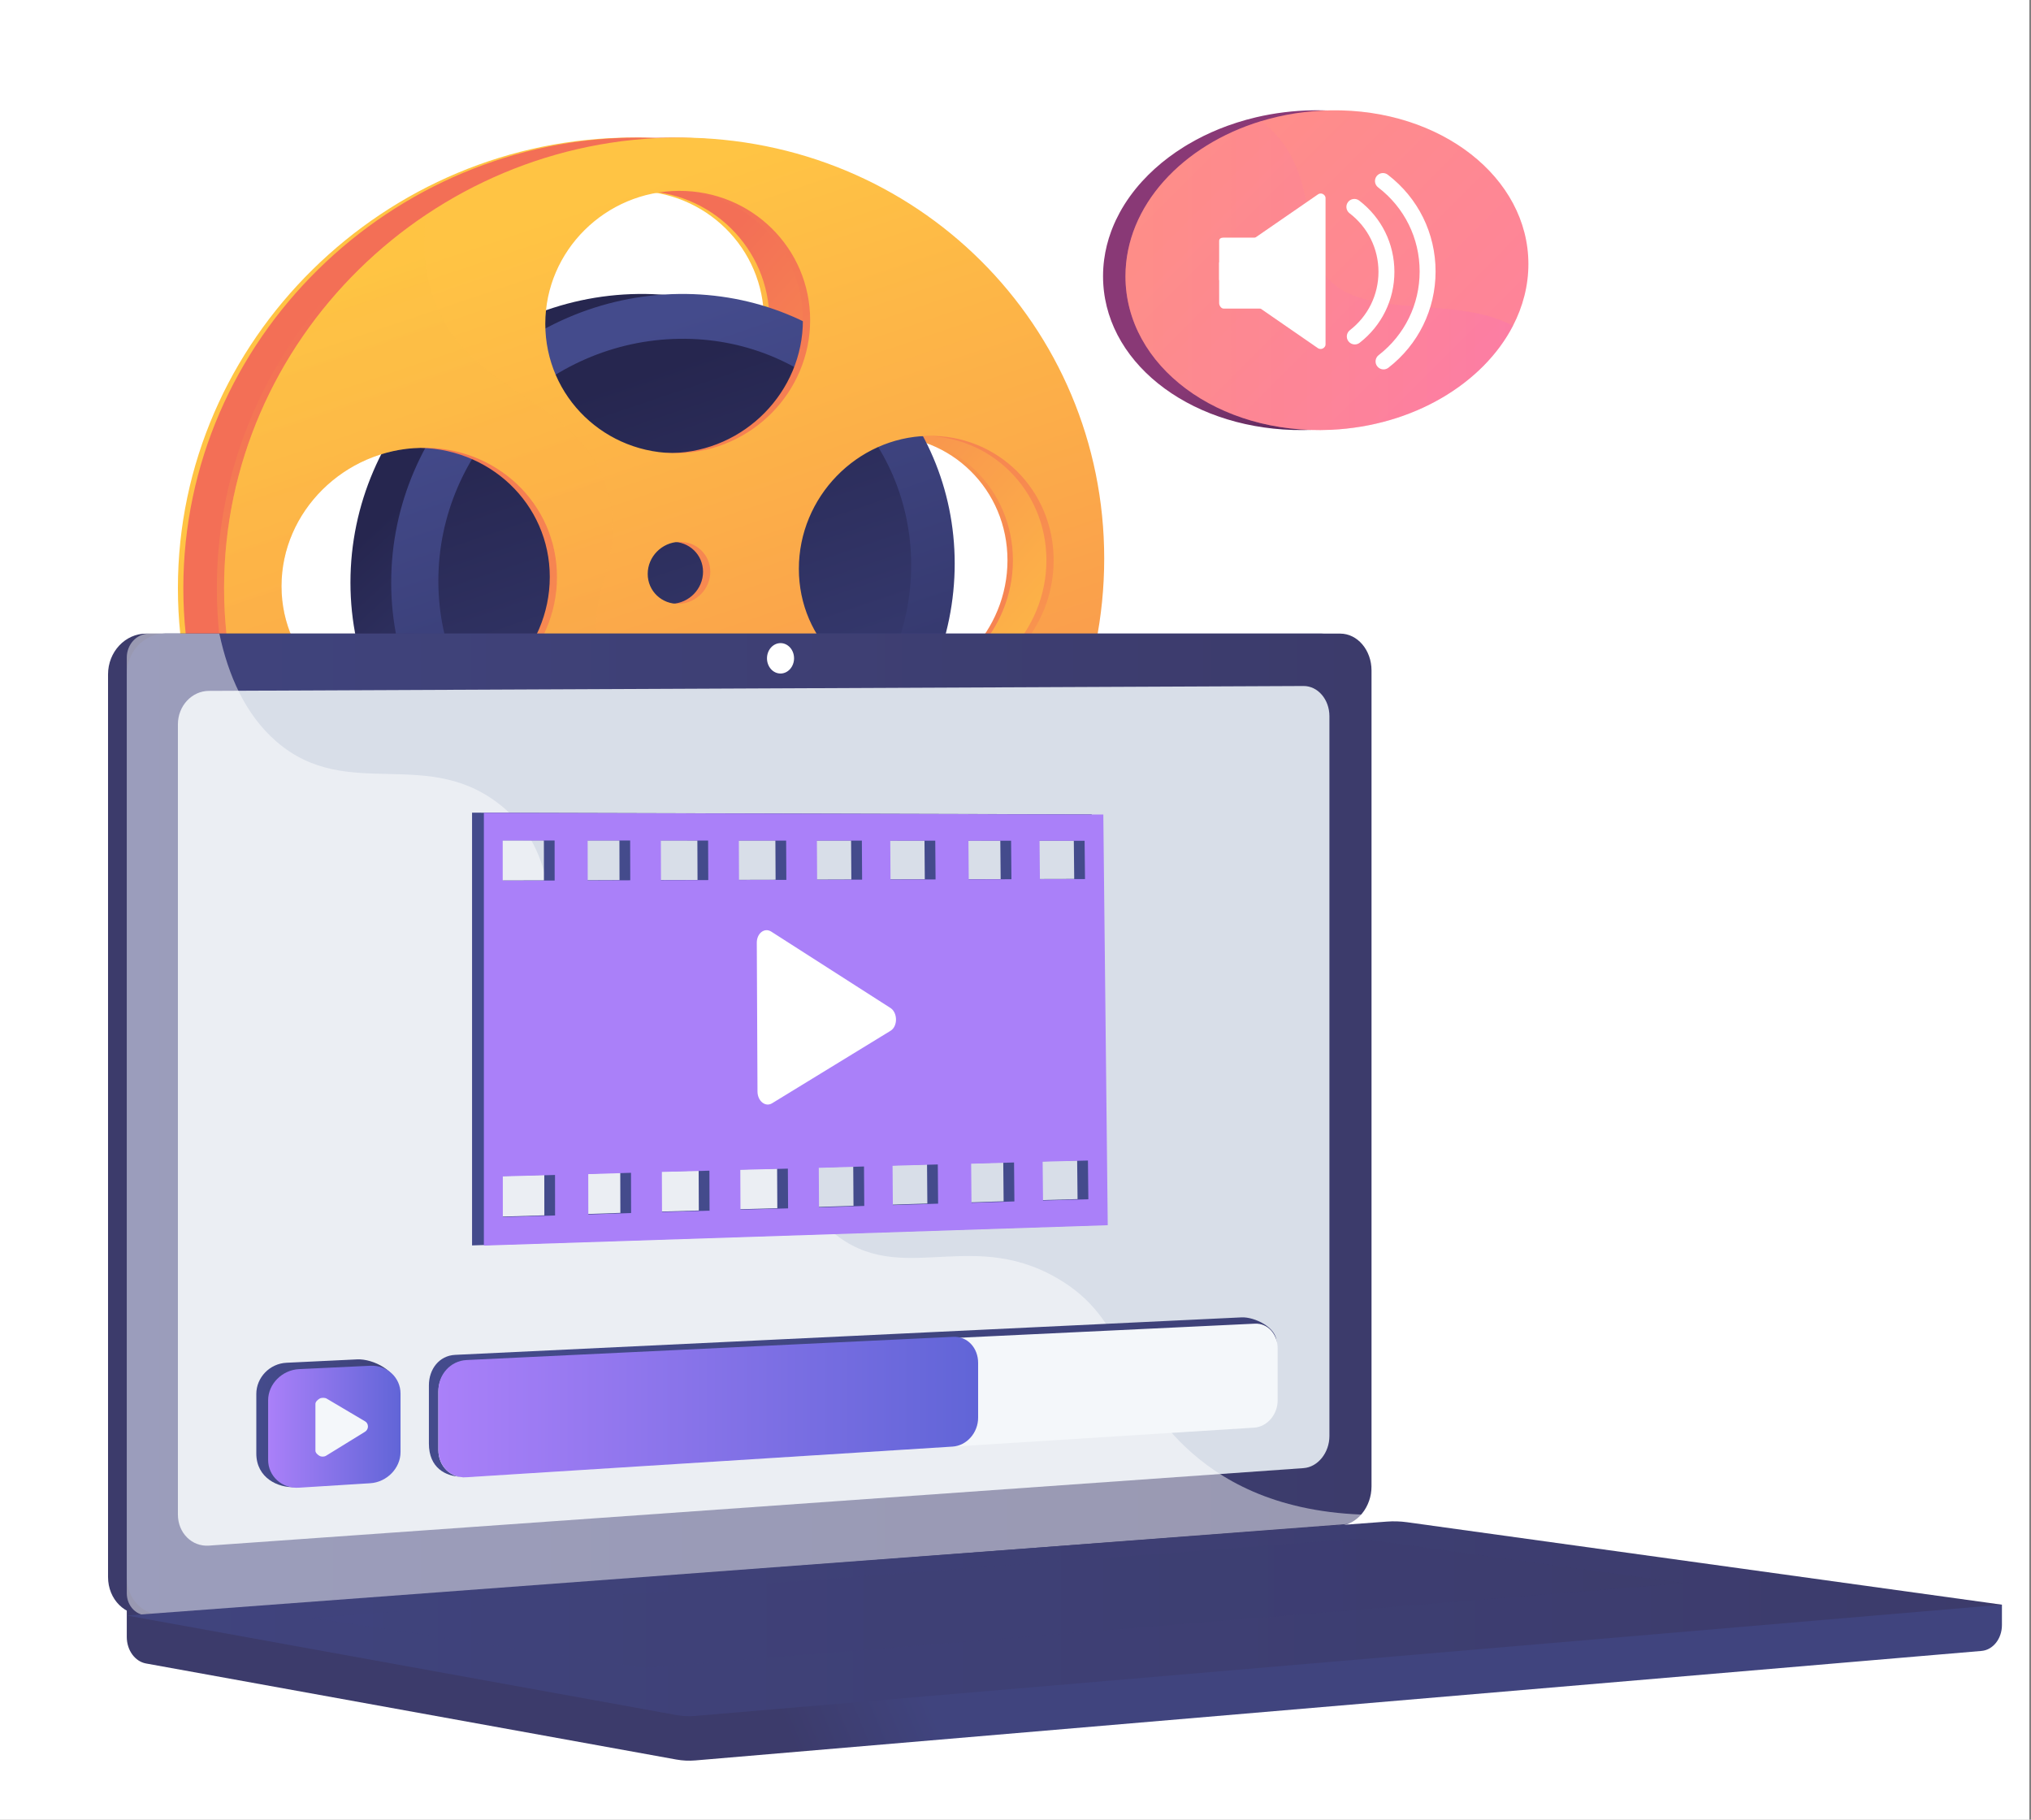
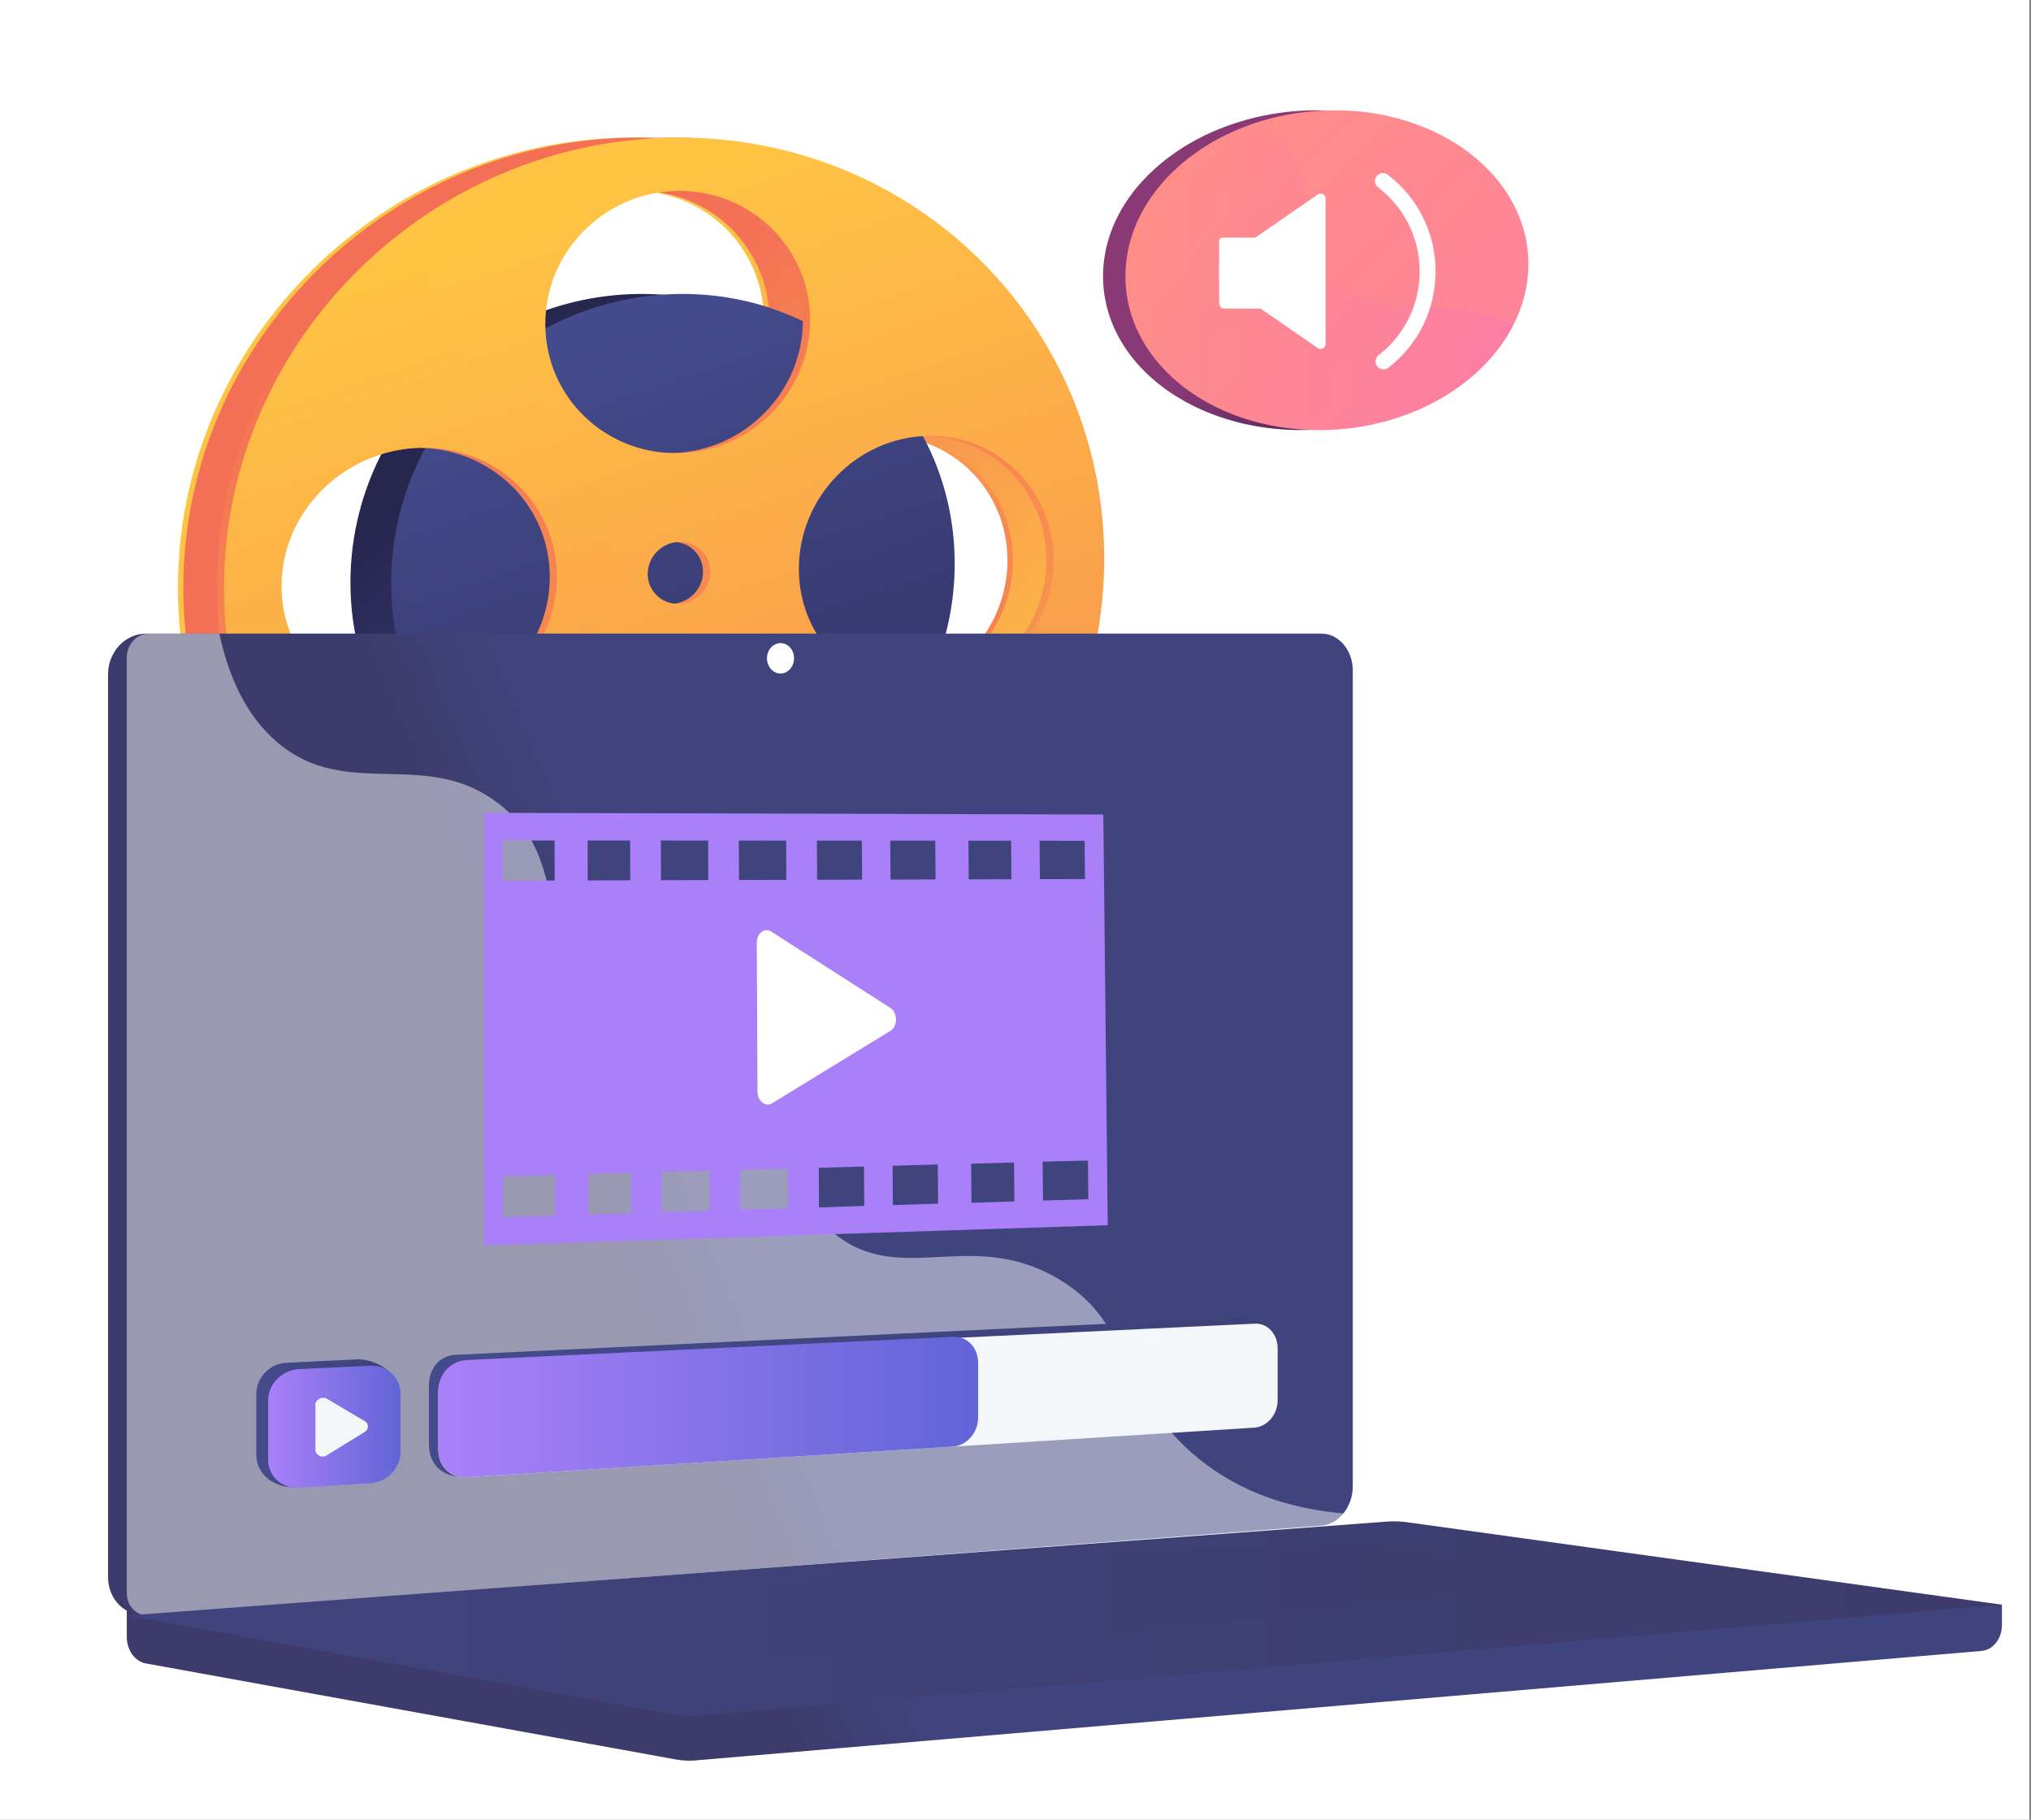
<svg xmlns="http://www.w3.org/2000/svg" width="1143" height="1024" viewBox="0 0 1143 1024" fill="none">
  <rect x="0" y="0" width="1143" height="1024" fill="#808080" stroke="none" />
  <g clip-path="url(#clip0_15_1627)">
    <rect width="1142.06" height="1024" fill="white" />
    <path d="M356.177 77.412C216.949 77.412 100.12 190.92 100.12 330.938C100.12 470.957 216.949 576.619 356.177 567.269C490.285 558.262 595.436 445.139 595.436 314.305C595.436 183.473 490.285 77.412 356.177 77.412ZM356.177 107.403C397.102 107.234 429.942 139.799 429.942 180.136C429.942 220.471 397.102 253.97 356.177 254.967C314.788 255.974 280.89 223.425 280.89 182.256C280.89 141.087 314.788 107.573 356.177 107.403ZM373.743 321.75C373.743 331.356 365.889 339.425 356.177 339.774C346.439 340.124 338.526 332.585 338.526 322.933C338.526 313.281 346.439 305.209 356.177 304.906C365.889 304.603 373.743 312.145 373.743 321.75ZM210.771 402.476C167.711 404.357 132.436 371.852 132.436 329.852C132.436 287.854 167.711 252.98 210.771 251.97C253.339 250.971 287.491 283.514 287.491 324.646C287.491 365.779 253.339 400.616 210.771 402.476ZM356.177 537.278C314.788 539.887 280.89 508.65 280.89 467.481C280.89 426.311 314.788 391.485 356.177 389.713C397.102 387.961 429.942 419.254 429.942 459.591C429.942 499.928 397.102 534.698 356.177 537.278ZM496.008 390.012C456.195 391.752 423.594 360.448 423.594 320.076C423.594 279.704 456.195 246.211 496.008 245.277C535.383 244.353 566.985 275.689 566.985 315.261C566.985 354.832 535.383 388.292 496.008 390.012Z" fill="url(#paint0_linear_15_1627)" />
    <path d="M359.233 77.412C220.005 77.412 103.176 190.92 103.176 330.938C103.176 470.957 220.005 576.619 359.233 567.269C493.341 558.262 598.492 445.139 598.492 314.305C598.492 183.473 493.342 77.412 359.233 77.412ZM359.233 107.403C400.158 107.234 432.998 139.799 432.998 180.136C432.998 220.471 400.158 253.97 359.233 254.967C317.844 255.974 283.946 223.425 283.946 182.256C283.946 141.087 317.845 107.573 359.233 107.403ZM376.799 321.75C376.799 331.356 368.945 339.425 359.233 339.774C349.495 340.124 341.582 332.585 341.582 322.933C341.582 313.281 349.495 305.209 359.233 304.906C368.945 304.603 376.799 312.145 376.799 321.75ZM213.828 402.476C170.767 404.357 135.492 371.852 135.492 329.852C135.492 287.854 170.767 252.98 213.828 251.97C256.395 250.971 290.547 283.514 290.547 324.646C290.547 365.779 256.395 400.616 213.828 402.476ZM359.233 537.278C317.844 539.887 283.946 508.65 283.946 467.481C283.946 426.311 317.844 391.485 359.233 389.713C400.158 387.961 432.998 419.254 432.998 459.591C432.998 499.928 400.158 534.698 359.233 537.278ZM499.064 390.012C459.251 391.752 426.65 360.448 426.65 320.076C426.65 279.704 459.251 246.211 499.064 245.277C538.439 244.353 570.042 275.689 570.042 315.261C570.042 354.832 538.439 388.292 499.064 390.012Z" fill="url(#paint1_linear_15_1627)" />
    <path d="M514.352 317.132C514.352 401.955 445.727 474.499 359.234 479.264C270.639 484.145 197.224 416.372 197.224 327.781C197.224 239.189 270.639 166.486 359.234 165.417C445.727 164.374 514.352 232.308 514.352 317.132Z" fill="url(#paint2_linear_15_1627)" />
    <path d="M489.854 317.954C489.854 389.381 431.956 450.274 359.233 454.029C285.03 457.86 223.76 400.97 223.76 326.889C223.76 252.809 285.03 191.803 359.233 190.651C431.956 189.523 489.854 246.527 489.854 317.954Z" fill="url(#paint3_linear_15_1627)" />
    <path d="M537.284 317.132C537.284 401.955 468.658 474.499 382.165 479.264C293.571 484.145 220.156 416.372 220.156 327.781C220.156 239.189 293.571 166.486 382.165 165.417C468.658 164.374 537.284 232.308 537.284 317.132Z" fill="url(#paint4_linear_15_1627)" />
-     <path d="M512.786 317.954C512.786 389.381 454.888 450.274 382.165 454.029C307.962 457.86 246.692 400.97 246.692 326.889C246.692 252.809 307.962 191.803 382.165 190.651C454.888 189.523 512.786 246.527 512.786 317.954Z" fill="url(#paint5_linear_15_1627)" />
    <path d="M378.09 77.412C238.862 77.412 122.033 190.92 122.033 330.938C122.033 470.957 238.862 576.619 378.09 567.269C512.198 558.262 617.348 445.139 617.348 314.305C617.349 183.473 512.198 77.412 378.09 77.412ZM378.09 107.403C419.014 107.234 451.855 139.799 451.855 180.136C451.855 220.471 419.014 253.97 378.09 254.967C336.701 255.974 302.802 223.425 302.802 182.256C302.802 141.087 336.701 107.573 378.09 107.403ZM395.656 321.75C395.656 331.356 387.802 339.425 378.09 339.774C368.352 340.124 360.439 332.585 360.439 322.933C360.439 313.281 368.352 305.209 378.09 304.906C387.802 304.603 395.656 312.145 395.656 321.75ZM232.684 402.476C189.624 404.357 154.349 371.852 154.349 329.852C154.349 287.854 189.624 252.98 232.684 251.97C275.252 250.971 309.404 283.514 309.404 324.646C309.404 365.779 275.252 400.616 232.684 402.476ZM378.09 537.278C336.701 539.887 302.802 508.65 302.802 467.481C302.802 426.311 336.701 391.485 378.09 389.713C419.014 387.961 451.855 419.254 451.855 459.591C451.855 499.928 419.015 534.698 378.09 537.278ZM517.921 390.012C478.108 391.752 445.506 360.448 445.506 320.076C445.506 279.704 478.108 246.211 517.921 245.277C557.295 244.353 588.898 275.689 588.898 315.261C588.898 354.832 557.296 388.292 517.921 390.012Z" fill="url(#paint6_linear_15_1627)" />
    <path d="M382.165 77.412C242.937 77.412 126.108 190.92 126.108 330.938C126.108 470.957 242.937 576.619 382.165 567.269C516.274 558.262 621.424 445.139 621.424 314.305C621.424 183.473 516.274 77.412 382.165 77.412ZM382.165 107.403C423.089 107.234 455.93 139.799 455.93 180.136C455.93 220.471 423.09 253.97 382.165 254.967C340.776 255.974 306.878 223.425 306.878 182.256C306.878 141.087 340.777 107.573 382.165 107.403ZM399.731 321.75C399.731 331.356 391.877 339.425 382.165 339.774C372.427 340.124 364.514 332.585 364.514 322.933C364.514 313.281 372.427 305.209 382.165 304.906C391.877 304.603 399.731 312.145 399.731 321.75ZM236.76 402.476C193.699 404.357 158.424 371.852 158.424 329.852C158.424 287.854 193.699 252.98 236.76 251.97C279.327 250.971 313.479 283.514 313.479 324.646C313.479 365.779 279.327 400.616 236.76 402.476ZM382.165 537.278C340.776 539.887 306.878 508.65 306.878 467.481C306.878 426.311 340.776 391.485 382.165 389.713C423.089 387.961 455.93 419.254 455.93 459.591C455.93 499.928 423.09 534.698 382.165 537.278ZM521.996 390.012C482.184 391.752 449.582 360.448 449.582 320.076C449.582 279.704 482.184 246.211 521.996 245.277C561.371 244.353 592.974 275.689 592.974 315.261C592.974 354.832 561.371 388.292 521.996 390.012Z" fill="url(#paint7_linear_15_1627)" />
    <path opacity="0.3" d="M455.89 458.009C455.901 458.537 455.93 459.06 455.93 459.591C455.93 499.928 423.09 534.698 382.165 537.278C340.776 539.887 306.878 508.65 306.878 467.48C306.878 437.457 324.954 410.777 350.834 397.862C346.453 391.481 342.652 384.366 339.829 376.421C325.121 335.017 353.178 318.267 342.555 278.269C328.189 224.173 268.811 224.655 246.296 173.592C240.587 160.643 236.933 143.575 239.81 120.983C171.572 166.784 126.108 244.018 126.108 330.938C126.108 470.958 242.937 576.619 382.165 567.269C452.557 562.542 514.85 529.207 558.082 480.1C543.479 472.246 529.774 467.571 517.546 464.758C494.66 459.495 475.919 460.458 455.89 458.009ZM236.76 402.476C193.699 404.357 158.424 371.852 158.424 329.852C158.424 287.854 193.699 252.98 236.76 251.97C279.327 250.971 313.479 283.514 313.479 324.646C313.479 365.779 279.327 400.616 236.76 402.476Z" fill="url(#paint8_linear_15_1627)" />
    <path d="M621.063 161.887C621.028 161.506 620.997 161.123 620.968 160.741C620.945 160.425 620.922 160.109 620.902 159.792C620.874 159.334 620.853 158.874 620.834 158.413C620.824 158.159 620.81 157.905 620.802 157.65C620.78 156.927 620.767 156.203 620.767 155.475C620.767 152.307 620.976 149.174 621.384 146.083C622.098 140.674 623.421 135.396 625.298 130.289C625.566 129.559 625.846 128.833 626.137 128.11C627.299 125.221 628.639 122.389 630.147 119.623C633.541 113.401 637.784 107.512 642.758 102.046C643.864 100.831 645.006 99.638 646.182 98.466C647.358 97.294 648.57 96.144 649.815 95.017C654.794 90.508 660.31 86.365 666.279 82.65C667.025 82.185 667.779 81.728 668.539 81.277C670.059 80.375 671.608 79.5 673.182 78.654C678.693 75.692 684.528 73.076 690.631 70.847C692.374 70.211 694.14 69.606 695.927 69.033C697.713 68.461 699.519 67.921 701.345 67.415C703.172 66.909 705.017 66.436 706.881 65.998C717.129 63.59 727.923 62.227 739.046 62.074C739.999 62.061 740.949 62.058 741.895 62.063C742.2 62.064 742.501 62.071 742.805 62.075C743.45 62.081 744.095 62.089 744.737 62.105C745.083 62.113 745.427 62.127 745.772 62.137C746.371 62.156 746.97 62.174 747.566 62.2C747.919 62.215 748.27 62.235 748.622 62.252C749.212 62.281 749.801 62.312 750.388 62.348C750.73 62.37 751.071 62.394 751.412 62.418C752.011 62.459 752.61 62.502 753.206 62.551C753.527 62.577 753.848 62.605 754.169 62.633C754.79 62.688 755.409 62.746 756.026 62.808C756.316 62.837 756.605 62.868 756.894 62.898C757.553 62.969 758.211 63.044 758.866 63.123C759.107 63.152 759.348 63.181 759.588 63.212C760.314 63.303 761.037 63.401 761.757 63.502C761.923 63.526 762.089 63.548 762.254 63.573C763.09 63.694 763.922 63.822 764.751 63.958C764.8 63.966 764.848 63.973 764.896 63.981C770.198 64.853 775.352 66.007 780.326 67.429C780.321 67.433 780.317 67.437 780.312 67.442C822.825 79.62 852.557 111.171 852.557 148.585C852.557 197.226 802.307 238.954 739.046 241.844C677.955 244.635 626.811 210.355 621.272 163.871C621.236 163.569 621.199 163.267 621.167 162.963C621.129 162.605 621.096 162.246 621.063 161.887Z" fill="url(#paint9_linear_15_1627)" />
    <path d="M860.148 148.579C860.148 160.766 857.062 172.515 851.46 183.332C834.721 215.691 795.484 239.681 749.101 241.849C685.781 244.803 633.384 206.164 633.384 155.47C633.384 115.82 665.463 81.585 709.744 68.16C722.065 64.408 735.317 62.279 749.101 62.079C810.985 61.202 860.148 99.947 860.148 148.579Z" fill="url(#paint10_linear_15_1627)" />
    <path opacity="0.3" d="M851.46 183.332C834.721 215.691 795.484 239.681 749.101 241.849C685.781 244.803 633.384 206.164 633.384 155.47C633.384 115.82 665.463 81.585 709.744 68.16C719.749 75.558 729.116 87.626 733.8 107.278C735.21 113.172 736.195 119.732 736.66 127.063C738.842 161.937 760.41 168.829 786.356 171.543C807.911 173.806 832.473 173.18 851.46 183.332Z" fill="url(#paint11_linear_15_1627)" />
    <path d="M744.466 109.166C743.648 108.737 742.564 108.797 741.804 109.322L707.338 133.091L686.113 147.715V157.535L708.577 173.047L741.707 195.928C742.467 196.453 743.648 196.513 744.465 196.084C745.283 195.655 745.988 194.808 745.988 193.884V111.366C745.988 110.442 745.284 109.595 744.466 109.166Z" fill="white" />
    <path d="M719.377 133.716V173.633H688.597C687.225 173.633 686.113 171.935 686.113 170.563V135.575C686.113 134.203 687.225 133.716 688.597 133.716H719.377Z" fill="white" />
-     <path d="M762.437 193.822C761.1 193.822 759.777 193.226 758.894 192.088C757.377 190.134 757.731 187.318 759.686 185.8C769.91 177.863 775.774 165.897 775.774 152.971C775.774 139.939 769.832 127.913 759.472 119.978C757.508 118.473 757.135 115.66 758.64 113.695C760.146 111.73 762.958 111.358 764.923 112.863C777.515 122.509 784.737 137.127 784.737 152.971C784.737 168.686 777.609 183.232 765.183 192.88C764.365 193.514 763.397 193.822 762.437 193.822Z" fill="white" />
    <path d="M778.619 207.868C777.282 207.868 775.959 207.272 775.076 206.134C773.558 204.179 773.912 201.364 775.867 199.846C790.534 188.459 798.945 171.294 798.945 152.752C798.945 134.057 790.422 116.806 775.561 105.421C773.596 103.916 773.224 101.103 774.729 99.138C776.234 97.174 779.048 96.801 781.012 98.306C798.105 111.4 807.908 131.245 807.908 152.752C807.908 174.082 798.233 193.828 781.364 206.925C780.547 207.56 779.579 207.868 778.619 207.868Z" fill="white" />
    <path d="M1126.64 902.975L71.349 893.699V921.143C71.349 928.592 75.952 934.926 82.186 936.055L380.59 990.098C384.132 990.739 387.723 990.909 391.296 990.605L1115.17 928.987C1121.63 928.438 1126.64 922.084 1126.64 914.431V902.975Z" fill="url(#paint12_linear_15_1627)" />
    <path d="M743.678 858.486L82.262 908.692C70.426 909.59 60.803 900.044 60.803 887.367V379.488C60.803 366.811 70.426 356.534 82.262 356.534H743.678C753.429 356.534 761.313 365.824 761.313 377.284V836.398C761.313 847.857 753.429 857.745 743.678 858.486Z" fill="url(#paint13_linear_15_1627)" />
-     <path d="M754.224 858.486L92.808 908.692C80.972 909.59 71.349 900.044 71.349 887.367V379.488C71.349 366.811 80.972 356.534 92.808 356.534H754.225C763.976 356.534 771.86 365.824 771.86 377.284V836.398C771.859 847.857 763.976 857.745 754.224 858.486Z" fill="url(#paint14_linear_15_1627)" />
-     <path d="M733.62 826.118L117.579 869.728C107.947 870.41 100.12 862.575 100.12 852.226V407.577C100.12 397.228 107.947 388.803 117.579 388.76L733.619 386.022C741.663 385.986 748.169 393.599 748.169 403.025V808.021C748.17 817.446 741.663 825.548 733.62 826.118Z" fill="#D8DEE8" />
    <path d="M446.876 370.426C446.876 375.145 443.472 378.982 439.269 378.996C435.059 379.01 431.644 375.186 431.644 370.457C431.644 365.727 435.059 361.89 439.269 361.887C443.472 361.884 446.876 365.707 446.876 370.426Z" fill="white" />
    <path opacity="0.48" d="M594.867 719.192C543.877 689.724 503.785 727.063 465.093 690.222C441.635 667.886 453.152 651.231 424.287 617.853C392.318 580.884 371.504 593.311 339.375 560.039C298.751 517.969 319.069 485.237 284.076 455.032C241.624 418.388 195.843 452.304 155.432 417.162C138.002 402.005 128.439 379.969 123.445 356.534H83.904C76.975 356.534 71.349 362.566 71.349 370.008V896.469C71.349 903.91 76.975 909.513 83.904 908.984L757.996 857.589C761.304 857.337 764.238 855.262 766.12 852.255C716.775 850.323 686.459 832.555 667.081 814.187C629.171 778.253 635.747 742.817 594.867 719.192Z" fill="white" />
    <path d="M780.587 856.209L71.349 909.056L380.59 965.061C384.131 965.702 387.722 965.872 391.296 965.568L1126.64 902.974L791.869 856.568C788.125 856.049 784.349 855.929 780.587 856.209Z" fill="url(#paint15_linear_15_1627)" />
    <path opacity="0.3" d="M174.838 910.385L765.3 865.732L948.043 890.86L362.667 938.591L174.838 910.385Z" fill="url(#paint16_linear_15_1627)" />
    <path d="M200.948 764.936L161.253 766.832C151.758 767.282 144.245 775.148 144.245 784.399V817.898C144.245 831.68 156.602 837.393 166.094 836.796L201.051 831.061C210.332 830.478 217.758 822.635 217.758 813.541L223.775 780.892C223.775 771.799 210.229 764.495 200.948 764.936Z" fill="url(#paint17_linear_15_1627)" />
    <path d="M698.716 741.297L256.178 762.388C247.087 762.82 241.375 770.504 241.375 779.554V812.332C241.375 826.055 250.889 830.751 259.293 830.948C259.85 830.97 260.066 831.282 260.637 831.246L526.918 810.648C527.073 810.639 527.031 810.61 527.186 810.596L698.749 799.817C706.019 799.361 711.794 792.463 711.794 784.413L718.378 754.979C718.378 746.929 705.986 740.952 698.716 741.297Z" fill="url(#paint18_linear_15_1627)" />
    <path d="M208.43 768.515L168.325 770.414C158.833 770.866 150.898 778.731 150.898 787.98V821.473C150.898 830.721 158.731 837.733 168.222 837.137L208.377 834.627C217.655 834.044 225.408 826.2 225.408 817.108V784.18C225.408 775.087 217.709 768.073 208.43 768.515Z" fill="url(#paint19_linear_15_1627)" />
    <path d="M719.04 758.79V787.944C719.04 795.993 713.105 802.889 705.837 803.346L262.483 831.264C253.395 831.836 246.697 824.961 246.697 815.913V783.139C246.697 774.091 253.367 766.401 262.454 765.969L706.204 744.836C713.472 744.49 719.04 750.74 719.04 758.79Z" fill="#F4F7FA" />
    <path d="M550.469 766.942V797.715C550.469 806.211 544.071 813.512 536.054 814.016L262.581 831.261C253.4 831.838 246.697 824.896 246.697 815.755V782.647C246.697 773.506 253.435 765.739 262.615 765.301L536.423 752.247C544.441 751.865 550.469 758.446 550.469 766.942Z" fill="url(#paint20_linear_15_1627)" />
    <path d="M205.546 799.854L183.845 787.01C182.814 786.4 180.88 786.403 179.846 787.017C178.809 787.633 177.509 788.77 177.509 789.998V816.304C177.509 817.532 178.809 818.651 179.846 819.237C180.88 819.822 182.484 819.788 183.515 819.148L205.379 805.684C206.374 805.067 207.07 803.947 207.07 802.746C207.07 801.545 206.54 800.443 205.546 799.854Z" fill="#F4F7FA" />
-     <path d="M265.661 457.293V700.806L617.029 689.34L614.386 458.263L265.661 457.293ZM306.343 683.867L276.946 684.758L276.938 661.872L306.315 661.079L306.343 683.867ZM306.111 495.407L276.884 495.486L276.876 472.865L306.083 472.883L306.111 495.407ZM349.126 682.494L325.057 683.327L325.016 660.599L349.069 659.857L349.126 682.494ZM348.649 495.269L324.717 495.361L324.677 472.895L348.592 472.891L348.649 495.269ZM393.277 681.161L366.515 681.928L366.445 659.353L393.189 658.67L393.277 681.161ZM392.55 495.15L365.94 495.216L365.871 472.898L392.463 472.916L392.55 495.15ZM437.457 679.874L410.677 680.615L410.578 658.185L437.34 657.527L437.457 679.874ZM436.485 495.038L409.854 495.099L409.756 472.924L436.369 472.943L436.485 495.038ZM480.328 678.504L454.871 679.346L454.741 657.057L480.182 656.307L480.328 678.504ZM479.12 494.907L453.801 494.989L453.674 472.952L478.975 472.959L479.12 494.907ZM521.886 677.22L496.412 678.034L496.255 655.889L521.712 655.164L521.886 677.22ZM520.452 494.787L495.116 494.865L494.961 472.969L520.28 472.978L520.452 494.787ZM564.813 675.97L540.664 676.746L540.478 654.743L564.612 654.053L564.813 675.97ZM563.149 494.685L539.128 494.75L538.945 472.993L562.95 473.012L563.149 494.685ZM606.426 674.742L580.918 675.451L580.706 653.592L606.198 652.962L606.426 674.742ZM604.542 494.573L579.169 494.635L578.959 473.018L604.317 473.033L604.542 494.573Z" fill="url(#paint21_linear_15_1627)" />
    <path d="M420.249 614.117L419.853 530.448C419.827 525.092 424.195 521.72 427.99 524.15L495.047 567.096C499.192 569.75 499.247 577.429 495.138 579.943L428.472 620.733C424.689 623.047 420.275 619.503 420.249 614.117Z" fill="url(#paint22_linear_15_1627)" />
    <path d="M272.314 457.372V700.898L623.411 689.428L620.922 458.341L272.314 457.372ZM312.381 683.95L282.98 684.841L282.973 661.953L312.353 661.161L312.381 683.95ZM312.149 495.479L282.919 495.558L282.911 472.936L312.121 472.954L312.149 495.479ZM355.169 682.577L331.098 683.41L331.056 660.68L355.112 659.938L355.169 682.577ZM354.692 495.342L330.758 495.434L330.717 472.966L354.635 472.962L354.692 495.342ZM399.325 681.243L372.56 682.011L372.491 659.434L399.237 658.752L399.325 681.243ZM398.598 495.223L371.985 495.288L371.916 472.97L398.511 472.987L398.598 495.223ZM443.51 679.957L416.727 680.697L416.628 658.266L443.393 657.608L443.51 679.957ZM442.537 495.11L415.904 495.172L415.805 472.995L442.421 473.014L442.537 495.11ZM486.385 678.587L460.925 679.429L460.796 657.138L486.239 656.389L486.385 678.587ZM485.177 494.98L459.856 495.062L459.728 473.023L485.033 473.031L485.177 494.98ZM527.948 677.303L502.471 678.117L502.314 655.971L527.775 655.246L527.948 677.303ZM526.514 494.86L501.175 494.938L501.02 473.04L526.343 473.049L526.514 494.86ZM570.88 676.052L546.728 676.828L546.542 654.825L570.679 654.135L570.88 676.052ZM569.216 494.757L545.192 494.823L545.009 473.065L569.017 473.083L569.216 494.757ZM612.497 674.825L586.986 675.534L586.775 653.673L612.27 653.043L612.497 674.825ZM610.613 494.645L585.237 494.707L585.028 473.089L610.388 473.104L610.613 494.645Z" fill="url(#paint23_linear_15_1627)" />
    <path d="M426.301 614.196L425.903 530.522C425.878 525.165 430.246 521.793 434.041 524.223L501.106 567.172C505.251 569.826 505.306 577.506 501.197 580.02L434.524 620.812C430.741 623.127 426.326 619.582 426.301 614.196Z" fill="white" />
  </g>
  <defs>
    <linearGradient id="paint0_linear_15_1627" x1="541.914" y1="497.171" x2="285.176" y2="266.631" gradientUnits="userSpaceOnUse">
      <stop offset="0.004" stop-color="#F36F56" />
      <stop offset="1" stop-color="#FFC444" />
    </linearGradient>
    <linearGradient id="paint1_linear_15_1627" x1="544.971" y1="497.171" x2="288.232" y2="266.631" gradientUnits="userSpaceOnUse">
      <stop stop-color="#FFC444" />
      <stop offset="0.996" stop-color="#F36F56" />
    </linearGradient>
    <linearGradient id="paint2_linear_15_1627" x1="429.642" y1="403.134" x2="275.948" y2="235.468" gradientUnits="userSpaceOnUse">
      <stop stop-color="#444B8C" />
      <stop offset="0.996" stop-color="#26264F" />
    </linearGradient>
    <linearGradient id="paint3_linear_15_1627" x1="320.48" y1="214.763" x2="445.41" y2="585.34" gradientUnits="userSpaceOnUse">
      <stop offset="0.004" stop-color="#26264F" />
      <stop offset="1" stop-color="#444B8C" />
    </linearGradient>
    <linearGradient id="paint4_linear_15_1627" x1="335.421" y1="194.157" x2="484.302" y2="635.78" gradientUnits="userSpaceOnUse">
      <stop stop-color="#444B8C" />
      <stop offset="0.996" stop-color="#26264F" />
    </linearGradient>
    <linearGradient id="paint5_linear_15_1627" x1="343.412" y1="214.763" x2="468.342" y2="585.34" gradientUnits="userSpaceOnUse">
      <stop offset="0.004" stop-color="#26264F" />
      <stop offset="1" stop-color="#444B8C" />
    </linearGradient>
    <linearGradient id="paint6_linear_15_1627" x1="302.041" y1="122.292" x2="534.507" y2="811.85" gradientUnits="userSpaceOnUse">
      <stop offset="0.004" stop-color="#F36F56" />
      <stop offset="1" stop-color="#FFC444" />
    </linearGradient>
    <linearGradient id="paint7_linear_15_1627" x1="306.117" y1="122.292" x2="538.582" y2="811.85" gradientUnits="userSpaceOnUse">
      <stop stop-color="#FFC444" />
      <stop offset="0.996" stop-color="#F36F56" />
    </linearGradient>
    <linearGradient id="paint8_linear_15_1627" x1="246.64" y1="142.34" x2="479.12" y2="831.944" gradientUnits="userSpaceOnUse">
      <stop stop-color="#FFC444" />
      <stop offset="0.996" stop-color="#F36F56" />
    </linearGradient>
    <linearGradient id="paint9_linear_15_1627" x1="815.661" y1="242.509" x2="737.576" y2="153.145" gradientUnits="userSpaceOnUse">
      <stop stop-color="#311944" />
      <stop offset="1" stop-color="#893976" />
    </linearGradient>
    <linearGradient id="paint10_linear_15_1627" x1="648.222" y1="53.75" x2="1096.15" y2="500.794" gradientUnits="userSpaceOnUse">
      <stop stop-color="#FF9085" />
      <stop offset="1" stop-color="#FB6FBB" />
    </linearGradient>
    <linearGradient id="paint11_linear_15_1627" x1="633.384" y1="155.084" x2="851.46" y2="155.084" gradientUnits="userSpaceOnUse">
      <stop stop-color="#FF9085" />
      <stop offset="1" stop-color="#FB6FBB" />
    </linearGradient>
    <linearGradient id="paint12_linear_15_1627" x1="517.078" y1="943.621" x2="442.939" y2="974.759" gradientUnits="userSpaceOnUse">
      <stop stop-color="#40447E" />
      <stop offset="0.996" stop-color="#3C3B6B" />
    </linearGradient>
    <linearGradient id="paint13_linear_15_1627" x1="396.45" y1="614.032" x2="319.581" y2="646.317" gradientUnits="userSpaceOnUse">
      <stop stop-color="#40447E" />
      <stop offset="0.996" stop-color="#3C3B6B" />
    </linearGradient>
    <linearGradient id="paint14_linear_15_1627" x1="71.349" y1="632.642" x2="771.859" y2="632.642" gradientUnits="userSpaceOnUse">
      <stop stop-color="#40447E" />
      <stop offset="0.996" stop-color="#3C3B6B" />
    </linearGradient>
    <linearGradient id="paint15_linear_15_1627" x1="71.349" y1="910.888" x2="1126.64" y2="910.888" gradientUnits="userSpaceOnUse">
      <stop stop-color="#40447E" />
      <stop offset="0.996" stop-color="#3C3B6B" />
    </linearGradient>
    <linearGradient id="paint16_linear_15_1627" x1="174.838" y1="902.162" x2="948.042" y2="902.162" gradientUnits="userSpaceOnUse">
      <stop stop-color="#40447E" />
      <stop offset="0.996" stop-color="#3C3B6B" />
    </linearGradient>
    <linearGradient id="paint17_linear_15_1627" x1="144.245" y1="800.877" x2="223.775" y2="800.877" gradientUnits="userSpaceOnUse">
      <stop stop-color="#444B8C" />
      <stop offset="0.996" stop-color="#3E4177" />
    </linearGradient>
    <linearGradient id="paint18_linear_15_1627" x1="241.375" y1="786.266" x2="718.378" y2="786.266" gradientUnits="userSpaceOnUse">
      <stop stop-color="#444B8C" />
      <stop offset="0.996" stop-color="#3E4177" />
    </linearGradient>
    <linearGradient id="paint19_linear_15_1627" x1="150.898" y1="802.834" x2="225.408" y2="802.834" gradientUnits="userSpaceOnUse">
      <stop stop-color="#AA80F9" />
      <stop offset="0.996" stop-color="#6165D7" />
    </linearGradient>
    <linearGradient id="paint20_linear_15_1627" x1="246.697" y1="791.763" x2="550.469" y2="791.763" gradientUnits="userSpaceOnUse">
      <stop stop-color="#AA80F9" />
      <stop offset="0.996" stop-color="#6165D7" />
    </linearGradient>
    <linearGradient id="paint21_linear_15_1627" x1="346.948" y1="839.726" x2="78.809" y2="1596.47" gradientUnits="userSpaceOnUse">
      <stop stop-color="#444B8C" />
      <stop offset="0.996" stop-color="#3E4177" />
    </linearGradient>
    <linearGradient id="paint22_linear_15_1627" x1="419.852" y1="572.4" x2="498.188" y2="572.4" gradientUnits="userSpaceOnUse">
      <stop stop-color="#444B8C" />
      <stop offset="0.996" stop-color="#3E4177" />
    </linearGradient>
    <linearGradient id="paint23_linear_15_1627" x1="353.481" y1="839.767" x2="85.361" y2="1596.46" gradientUnits="userSpaceOnUse">
      <stop stop-color="#AA80F9" />
      <stop offset="0.996" stop-color="#6165D7" />
    </linearGradient>
    <clipPath id="clip0_15_1627">
      <rect width="1142.06" height="1024" fill="white" />
    </clipPath>
  </defs>
</svg>